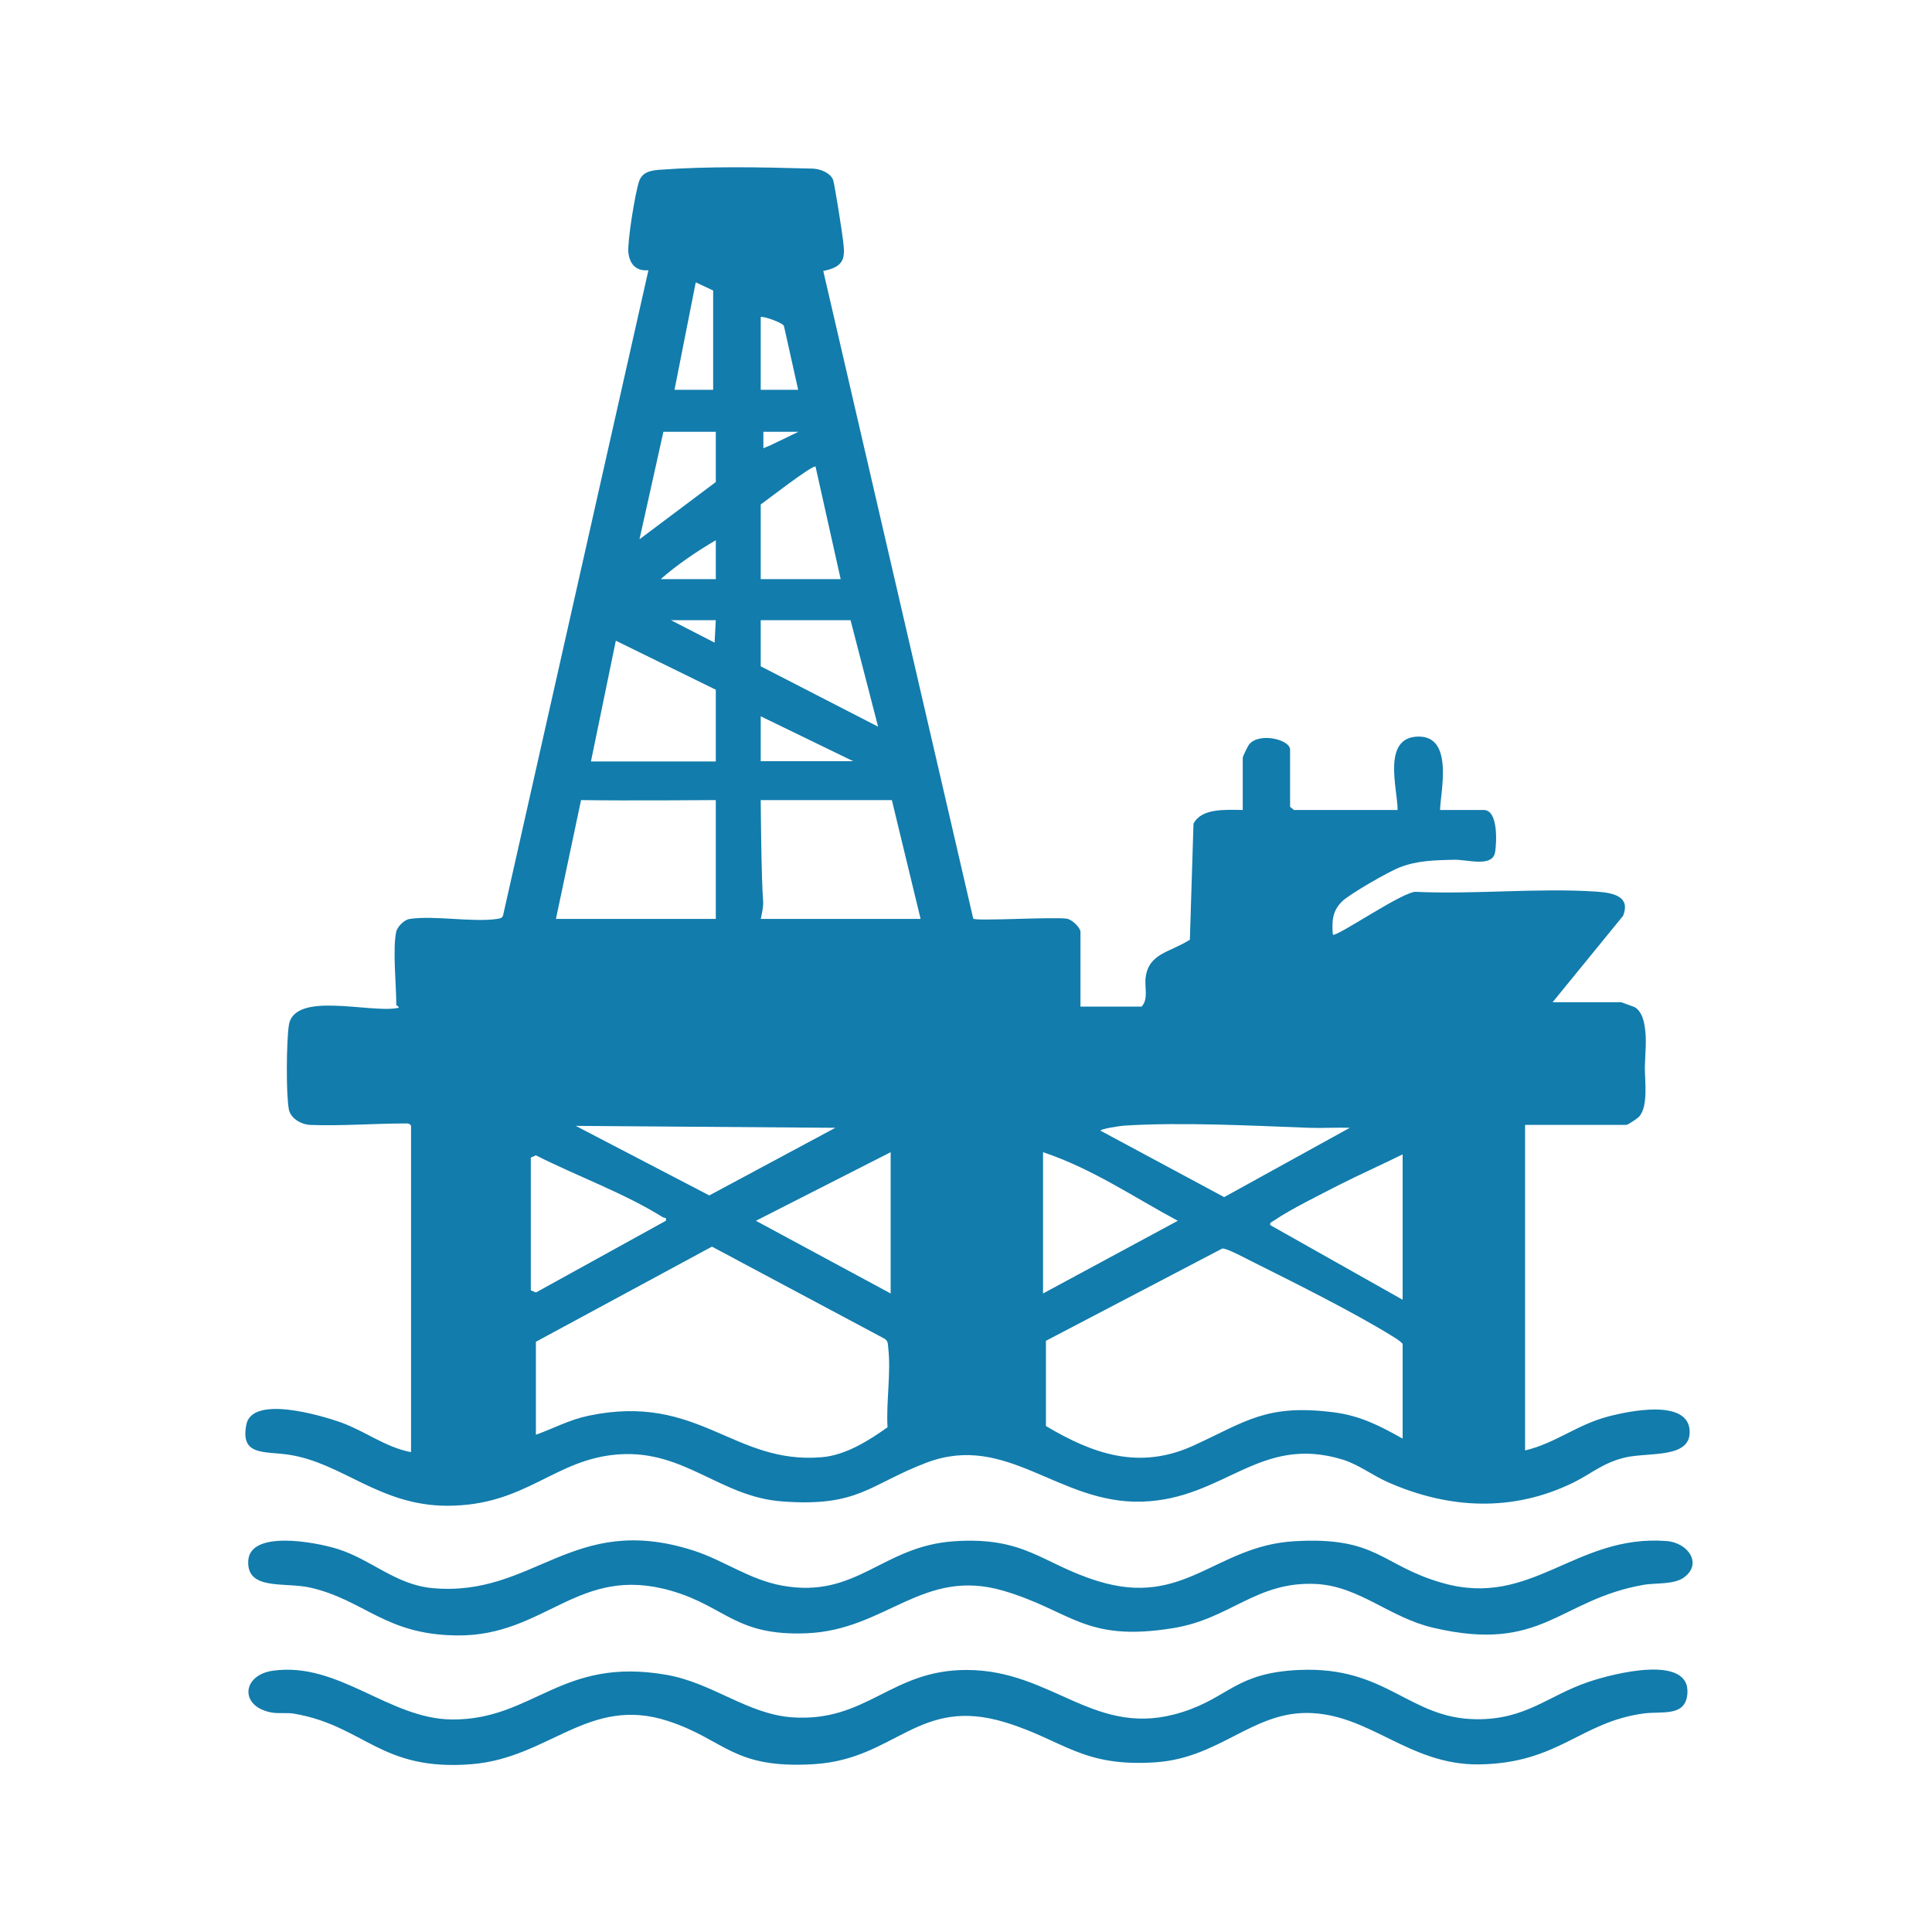
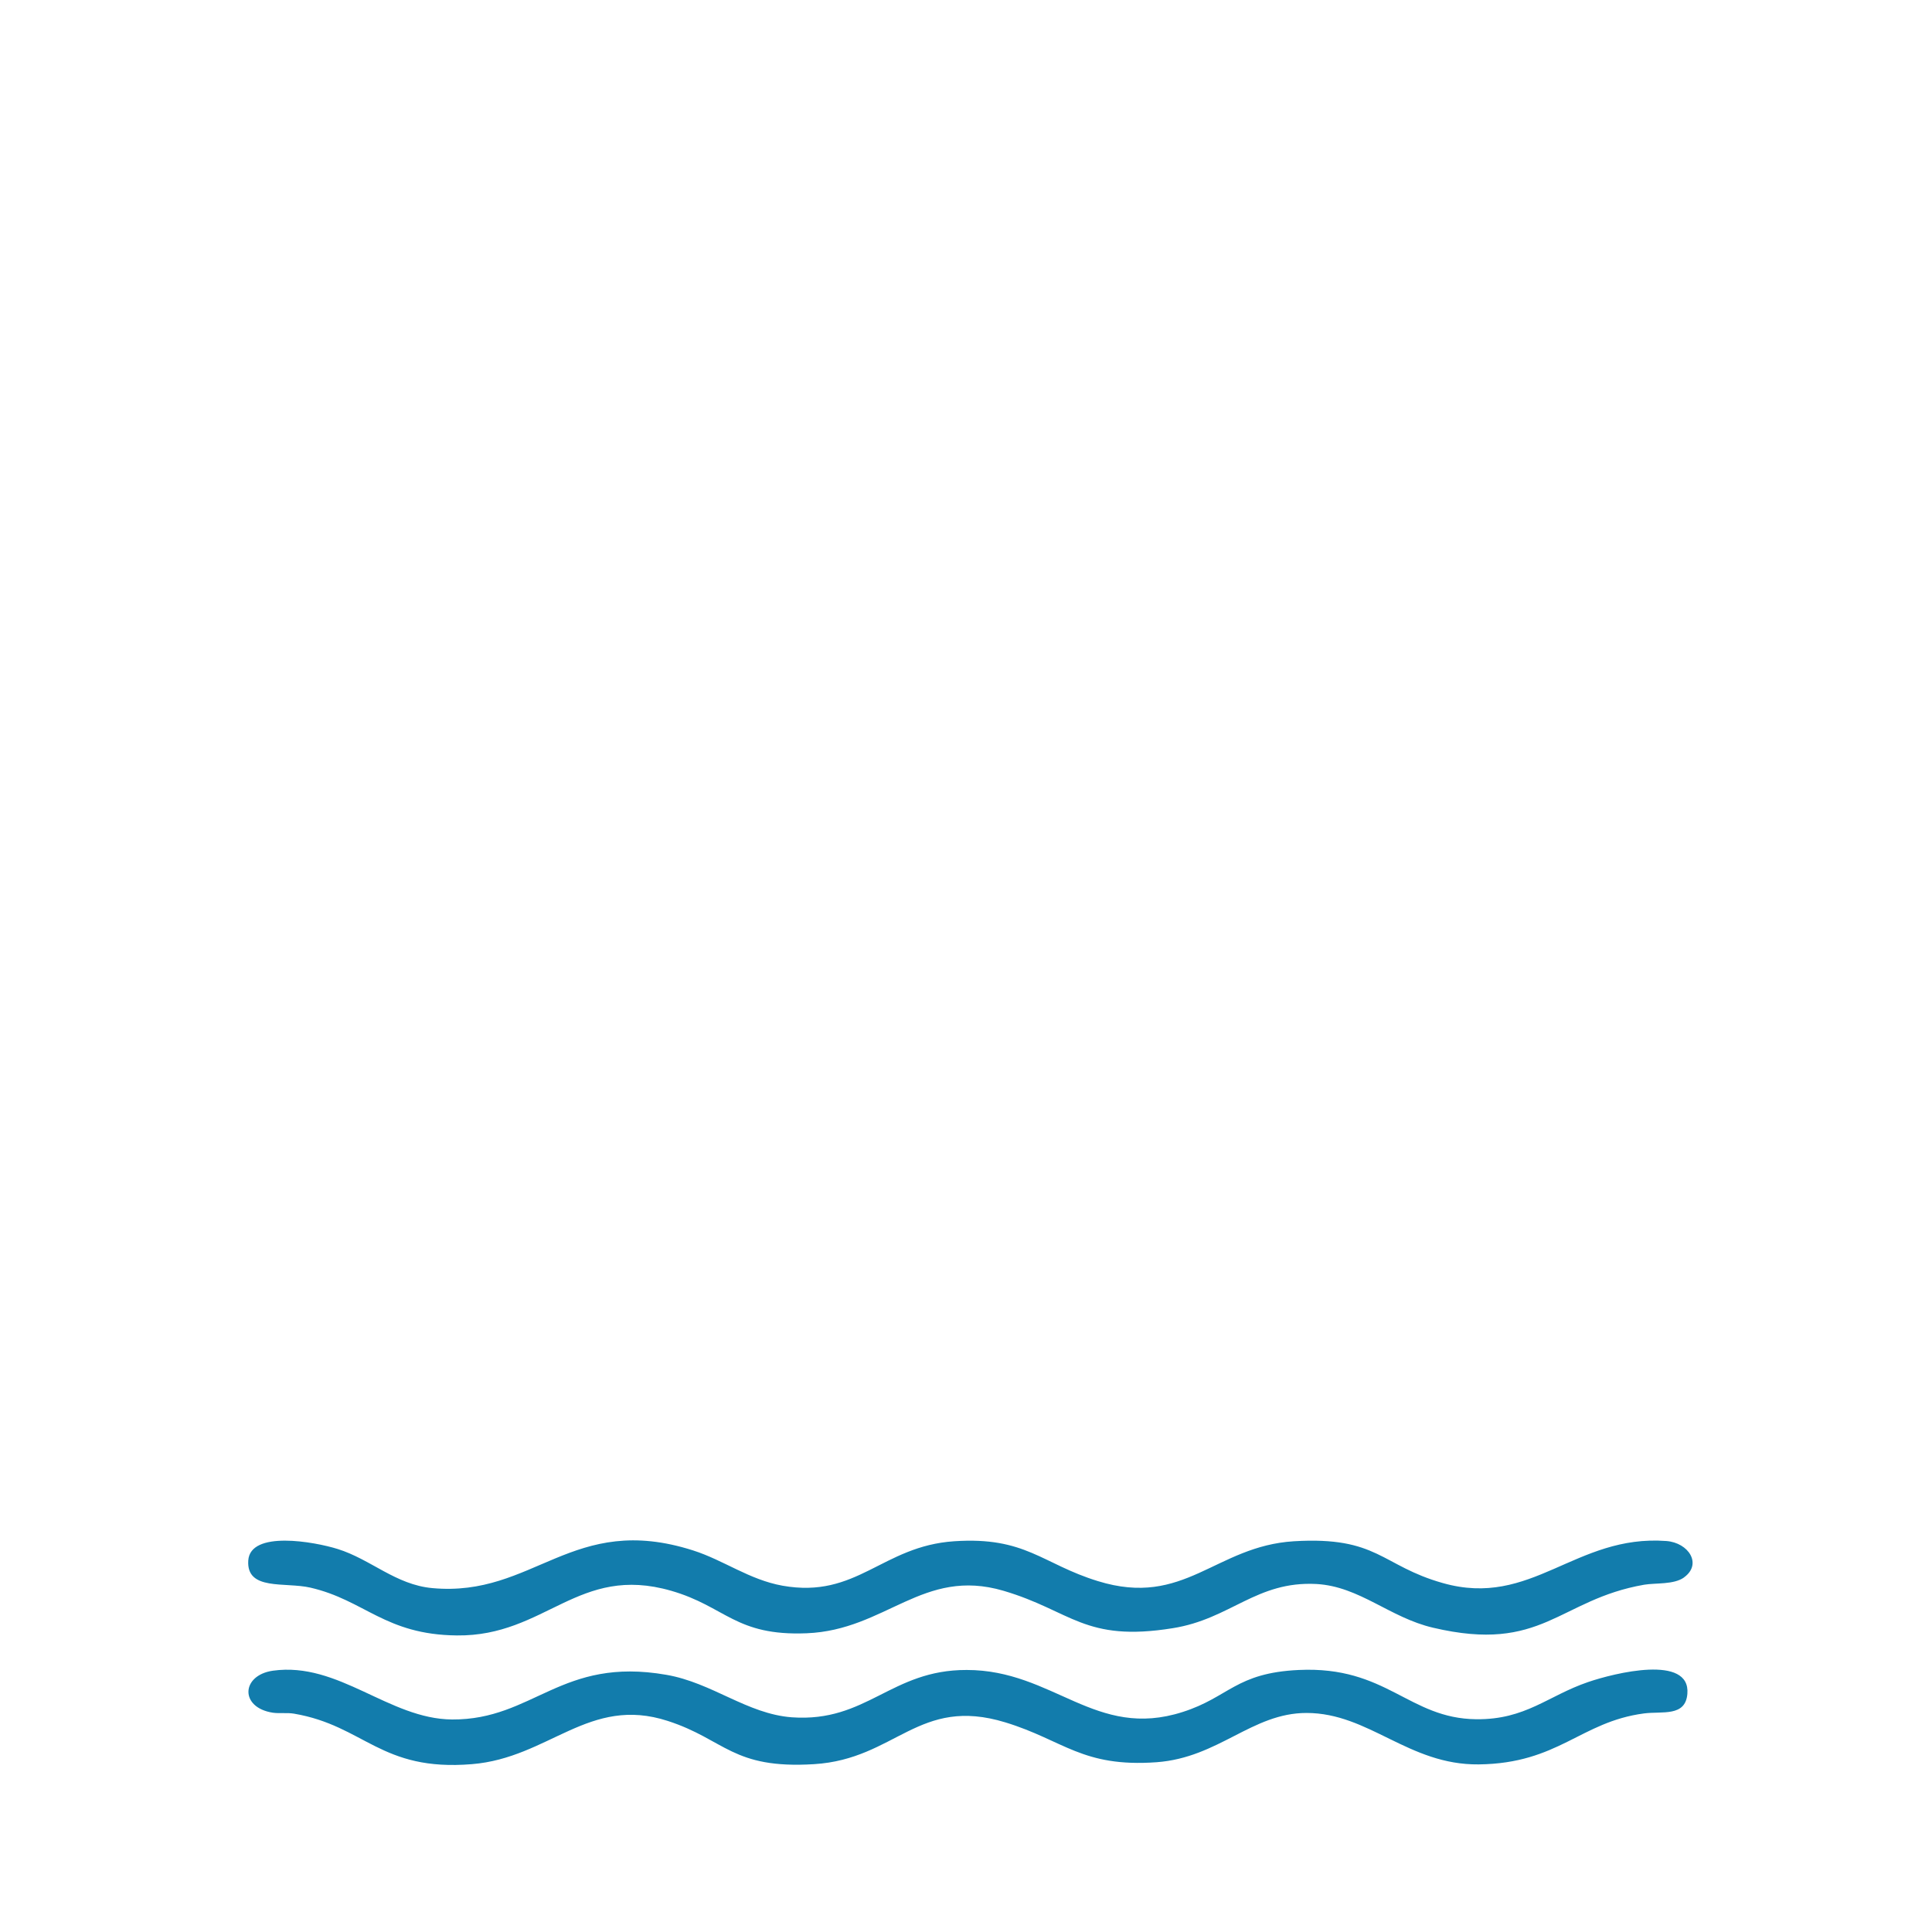
<svg xmlns="http://www.w3.org/2000/svg" id="Capa_1" data-name="Capa 1" viewBox="0 0 80 80">
  <defs>
    <style>
      .cls-1 {
        fill: #127cac;
      }
    </style>
  </defs>
-   <path class="cls-1" d="M16.4,38.6c.04-.2.31-.51.57-.55,1.01-.15,2.62.15,3.62,0,.12-.02.2-.03.24-.14l6.02-26.72c-.56.05-.78-.31-.83-.72-.05-.44.28-2.49.44-2.95.12-.37.43-.46.85-.49,2.01-.15,4.11-.11,6.27-.05.48,0,.85.25.92.48s.37,2.15.41,2.5c.08.68.1,1.08-.82,1.26l6.21,26.82c.13.11,3.3-.08,3.87,0,.24.04.57.38.57.55v3.09h2.53c.3-.31.11-.82.17-1.22.14-1,1.01-1.02,1.83-1.55l.15-4.8c.33-.65,1.31-.58,2.04-.57v-2.16c0-.06.2-.47.26-.55.41-.52,1.7-.21,1.7.21v2.37l.16.13h4.29c.02-.8-.69-3.04.88-3.04,1.46,0,.89,2.32.88,3.04h1.81c.61,0,.53,1.38.47,1.74-.1.65-1.14.31-1.69.32-.81.02-1.54.03-2.27.32-.47.18-2.02,1.08-2.35,1.38-.45.42-.45.87-.41,1.4.12.14,3.01-1.87,3.47-1.77,2.41.11,5.06-.17,7.44-.01.79.05,1.41.24,1.11,1l-2.92,3.58h2.84s.51.18.57.21c.26.16.36.51.4.77.1.58.02,1.14.01,1.69s.16,1.65-.25,2.08c-.07.07-.45.33-.52.33h-4.19v13.48c1.26-.3,2.14-1.06,3.42-1.4.94-.25,3.25-.71,3.39.52.13,1.24-1.67.94-2.66,1.17-.93.22-1.38.66-2.15,1.04-2.51,1.23-5.16,1.1-7.69-.02-.63-.28-1.21-.73-1.86-.93-3.45-1.06-4.9,1.64-8.32,1.74-3.45.1-5.57-2.87-8.9-1.62-2.4.91-2.81,1.85-6,1.61-2.55-.19-4.02-2.12-6.72-1.95s-3.85,2.13-7.14,2.13c-2.79,0-4.34-1.77-6.54-2.11-1.02-.16-2.04.07-1.78-1.25.24-1.22,3.04-.4,3.92-.09,1.02.37,1.84,1.03,2.9,1.23v-13.52c-.08-.09-.09-.09-.21-.09-1.32,0-2.66.11-3.98.06-.41-.03-.81-.3-.87-.65-.12-.62-.1-2.82,0-3.47.21-1.44,3.34-.5,4.5-.72.14-.01-.05-.11-.05-.13,0-.82-.16-2.33,0-3.05ZM29.53,12.03l-.72-.34-.88,4.45h1.6v-4.11ZM31.5,13.13v3.01h1.55l-.59-2.65c-.08-.14-.89-.42-.96-.36ZM33.05,17.88h-1.44v.68s.31-.13.31-.13l1.14-.55ZM29.64,17.88h-2.17l-.99,4.45,3.16-2.37v-2.08ZM34.81,23.98l-1.04-4.66c-.11-.09-2.07,1.43-2.27,1.57v3.09h3.31ZM29.64,23.98v-1.61c-.77.45-1.63,1.03-2.28,1.61h2.28ZM31.5,25.68v1.91l4.86,2.5-1.14-4.41h-3.72ZM29.64,25.68h-1.86l1.81.93.05-.93ZM29.64,28.56l-4.14-2.03-1.03,5h5.17v-2.97ZM31.5,29.66v1.86h3.83l-3.83-1.86ZM29.64,33.13s-3.72.03-5.58,0l-1.04,4.92h6.62v-4.92ZM38.12,38.05l-1.19-4.92h-5.43s.02,3.2.1,4.2c.02.24-.1.72-.1.72h6.62ZM34.6,46.7l-10.76-.08,5.53,2.88,5.22-2.8ZM55.91,46.7c-.57-.02-1.14.02-1.71,0-2.39-.09-5.28-.24-7.65-.09-.16.01-.98.13-.98.21l5.12,2.75,5.22-2.88ZM36.88,53.56v-5.85l-5.58,2.84,5.58,3.01ZM43.19,53.56l5.58-3.01c-1.83-.98-3.54-2.16-5.58-2.84v5.85ZM21.98,47.92v5.51l.21.09,5.38-2.97c.05-.16-.07-.11-.13-.15-1.56-.98-3.57-1.71-5.25-2.56l-.2.09ZM58.08,53.82v-6.02c-.87.43-1.77.83-2.64,1.27-.77.4-2,1-2.67,1.46-.08.06-.21.08-.17.2l5.48,3.09ZM22.19,59.41c.75-.27,1.38-.62,2.19-.79,4.56-.95,5.98,2.03,9.65,1.72,1-.08,1.99-.72,2.72-1.24-.06-1.05.15-2.27.03-3.29-.02-.14.01-.28-.16-.38l-7.14-3.81-7.29,3.94v3.86ZM58.08,59.58v-3.94c-.13-.13-.28-.22-.44-.32-1.62-1-4.01-2.19-5.77-3.07-.25-.12-1.06-.57-1.26-.55l-7.3,3.82v3.53c1.94,1.15,3.87,1.85,6.15.79,2.15-.99,2.99-1.71,5.76-1.36,1.12.14,1.95.58,2.86,1.09Z" />
  <path class="cls-1" d="M69.73,65.32c-.42.3-1.17.22-1.65.3-3.55.62-4.2,2.85-8.74,1.78-1.8-.42-3.04-1.71-4.83-1.81-2.49-.13-3.55,1.45-5.95,1.83-3.66.59-4.19-.72-7.01-1.55-3.34-.98-4.86,1.63-8.15,1.76-2.95.12-3.35-1.11-5.61-1.76-3.85-1.11-5.19,1.89-8.87,1.85-2.98-.03-3.81-1.46-6.07-1.98-1.05-.24-2.65.14-2.57-1.12s2.74-.78,3.7-.48c1.38.43,2.4,1.48,3.92,1.62,4.22.39,5.79-3.16,10.8-1.56,1.28.41,2.32,1.21,3.7,1.46,3.09.55,4.12-1.64,7.11-1.84,2.96-.2,3.64.94,5.95,1.65,3.59,1.11,4.86-1.45,8.12-1.65,3.48-.21,3.61,1.01,6.16,1.73,3.69,1.05,5.48-2.02,9.26-1.74.92.07,1.49.95.74,1.5Z" />
-   <path class="cls-1" d="M11.3,69.18c2.73-.38,4.8,2,7.42,2.02,3.38.02,4.51-2.61,8.87-1.85,1.91.33,3.34,1.62,5.2,1.76,3.11.22,4.1-1.97,7.24-1.96,3.6,0,5.33,2.9,8.94,1.74,1.92-.61,2.2-1.62,4.81-1.74,3.65-.17,4.54,2.01,7.35,2.04,2.05.02,2.96-.97,4.63-1.54,1.08-.37,4.25-1.16,4.11.49-.08.96-1.04.71-1.8.81-2.63.35-3.53,2.07-6.84,2.11-2.91.03-4.54-2.13-7.13-2.13-2.26,0-3.63,1.85-6.21,2.04-3.08.22-3.84-.91-6.26-1.65-3.6-1.1-4.53,1.52-7.92,1.73s-3.68-1.02-6.06-1.79c-3.26-1.06-4.91,1.53-8.11,1.79-3.78.31-4.44-1.59-7.36-2.09-.29-.05-.59,0-.88-.04-1.38-.21-1.32-1.55,0-1.74Z" />
+   <path class="cls-1" d="M11.3,69.18c2.73-.38,4.8,2,7.42,2.02,3.38.02,4.51-2.61,8.87-1.85,1.91.33,3.34,1.62,5.2,1.76,3.11.22,4.1-1.97,7.24-1.96,3.6,0,5.33,2.9,8.94,1.74,1.92-.61,2.2-1.62,4.81-1.74,3.65-.17,4.54,2.01,7.35,2.04,2.05.02,2.96-.97,4.63-1.54,1.08-.37,4.25-1.16,4.11.49-.08.96-1.04.71-1.8.81-2.63.35-3.53,2.07-6.84,2.11-2.91.03-4.54-2.13-7.13-2.13-2.26,0-3.63,1.85-6.21,2.04-3.08.22-3.84-.91-6.26-1.65-3.6-1.1-4.53,1.52-7.92,1.73s-3.68-1.02-6.06-1.79c-3.26-1.06-4.91,1.53-8.11,1.79-3.78.31-4.44-1.59-7.36-2.09-.29-.05-.59,0-.88-.04-1.38-.21-1.32-1.55,0-1.74" />
</svg>